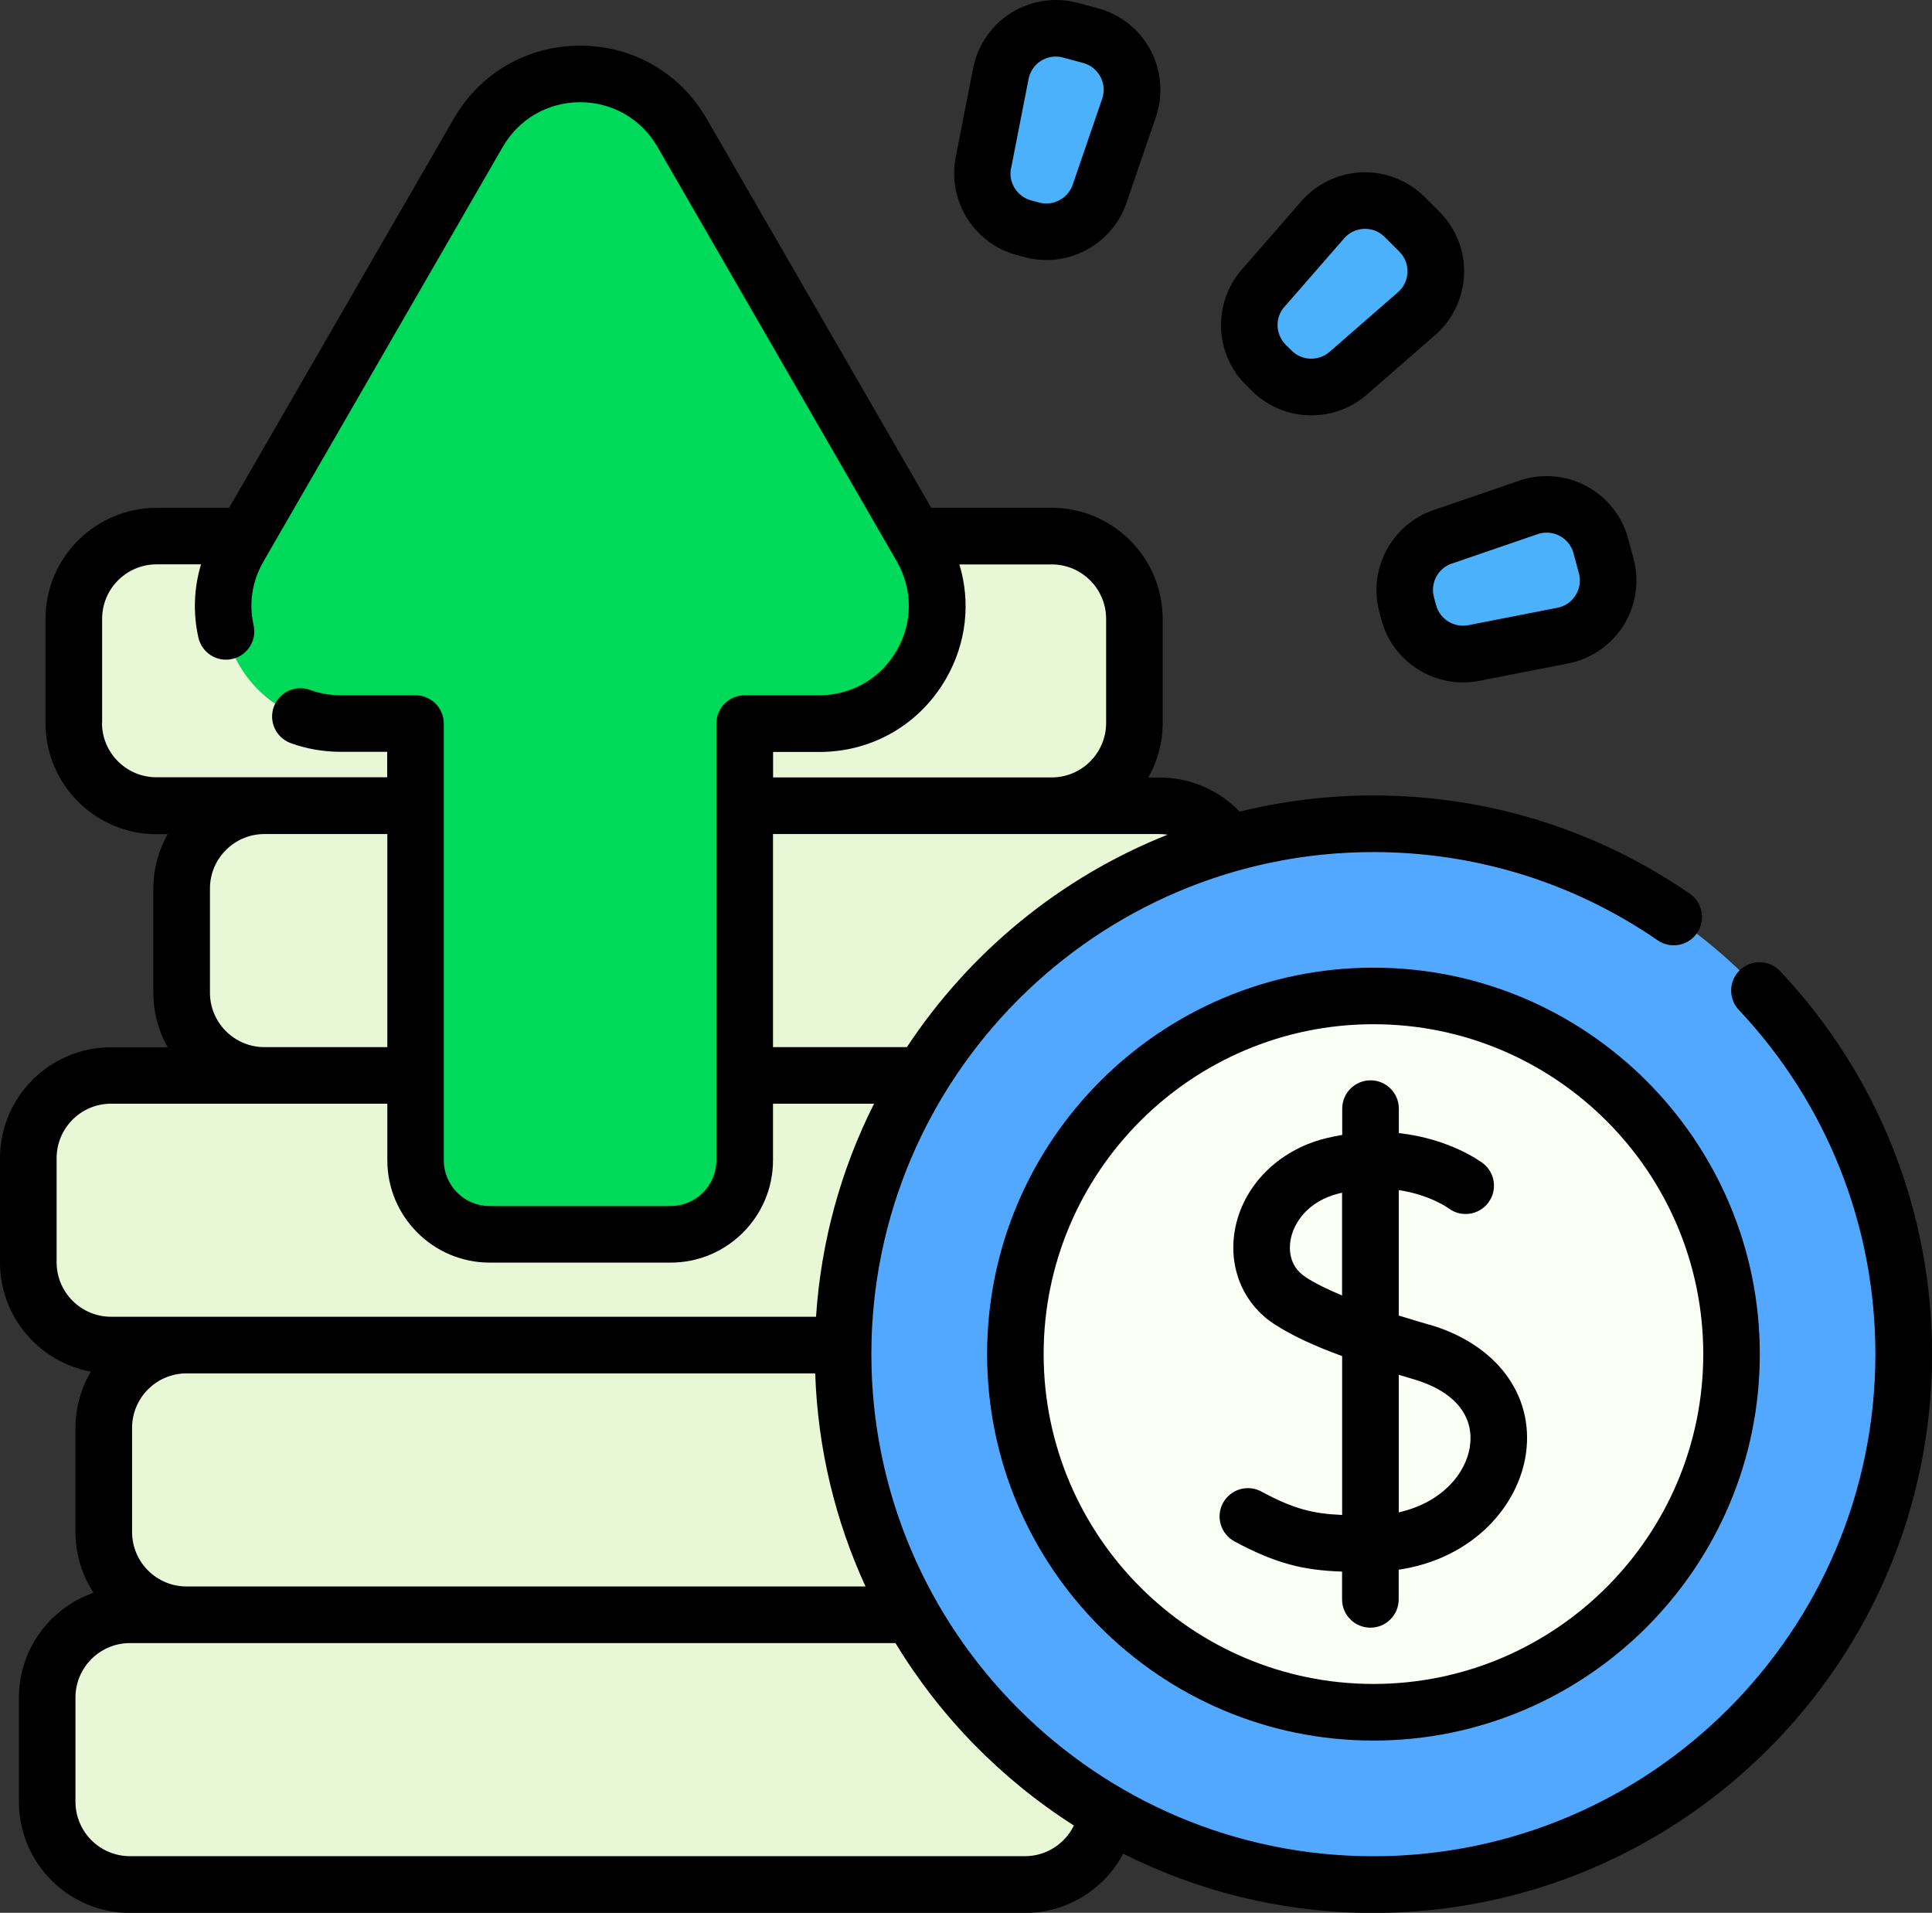
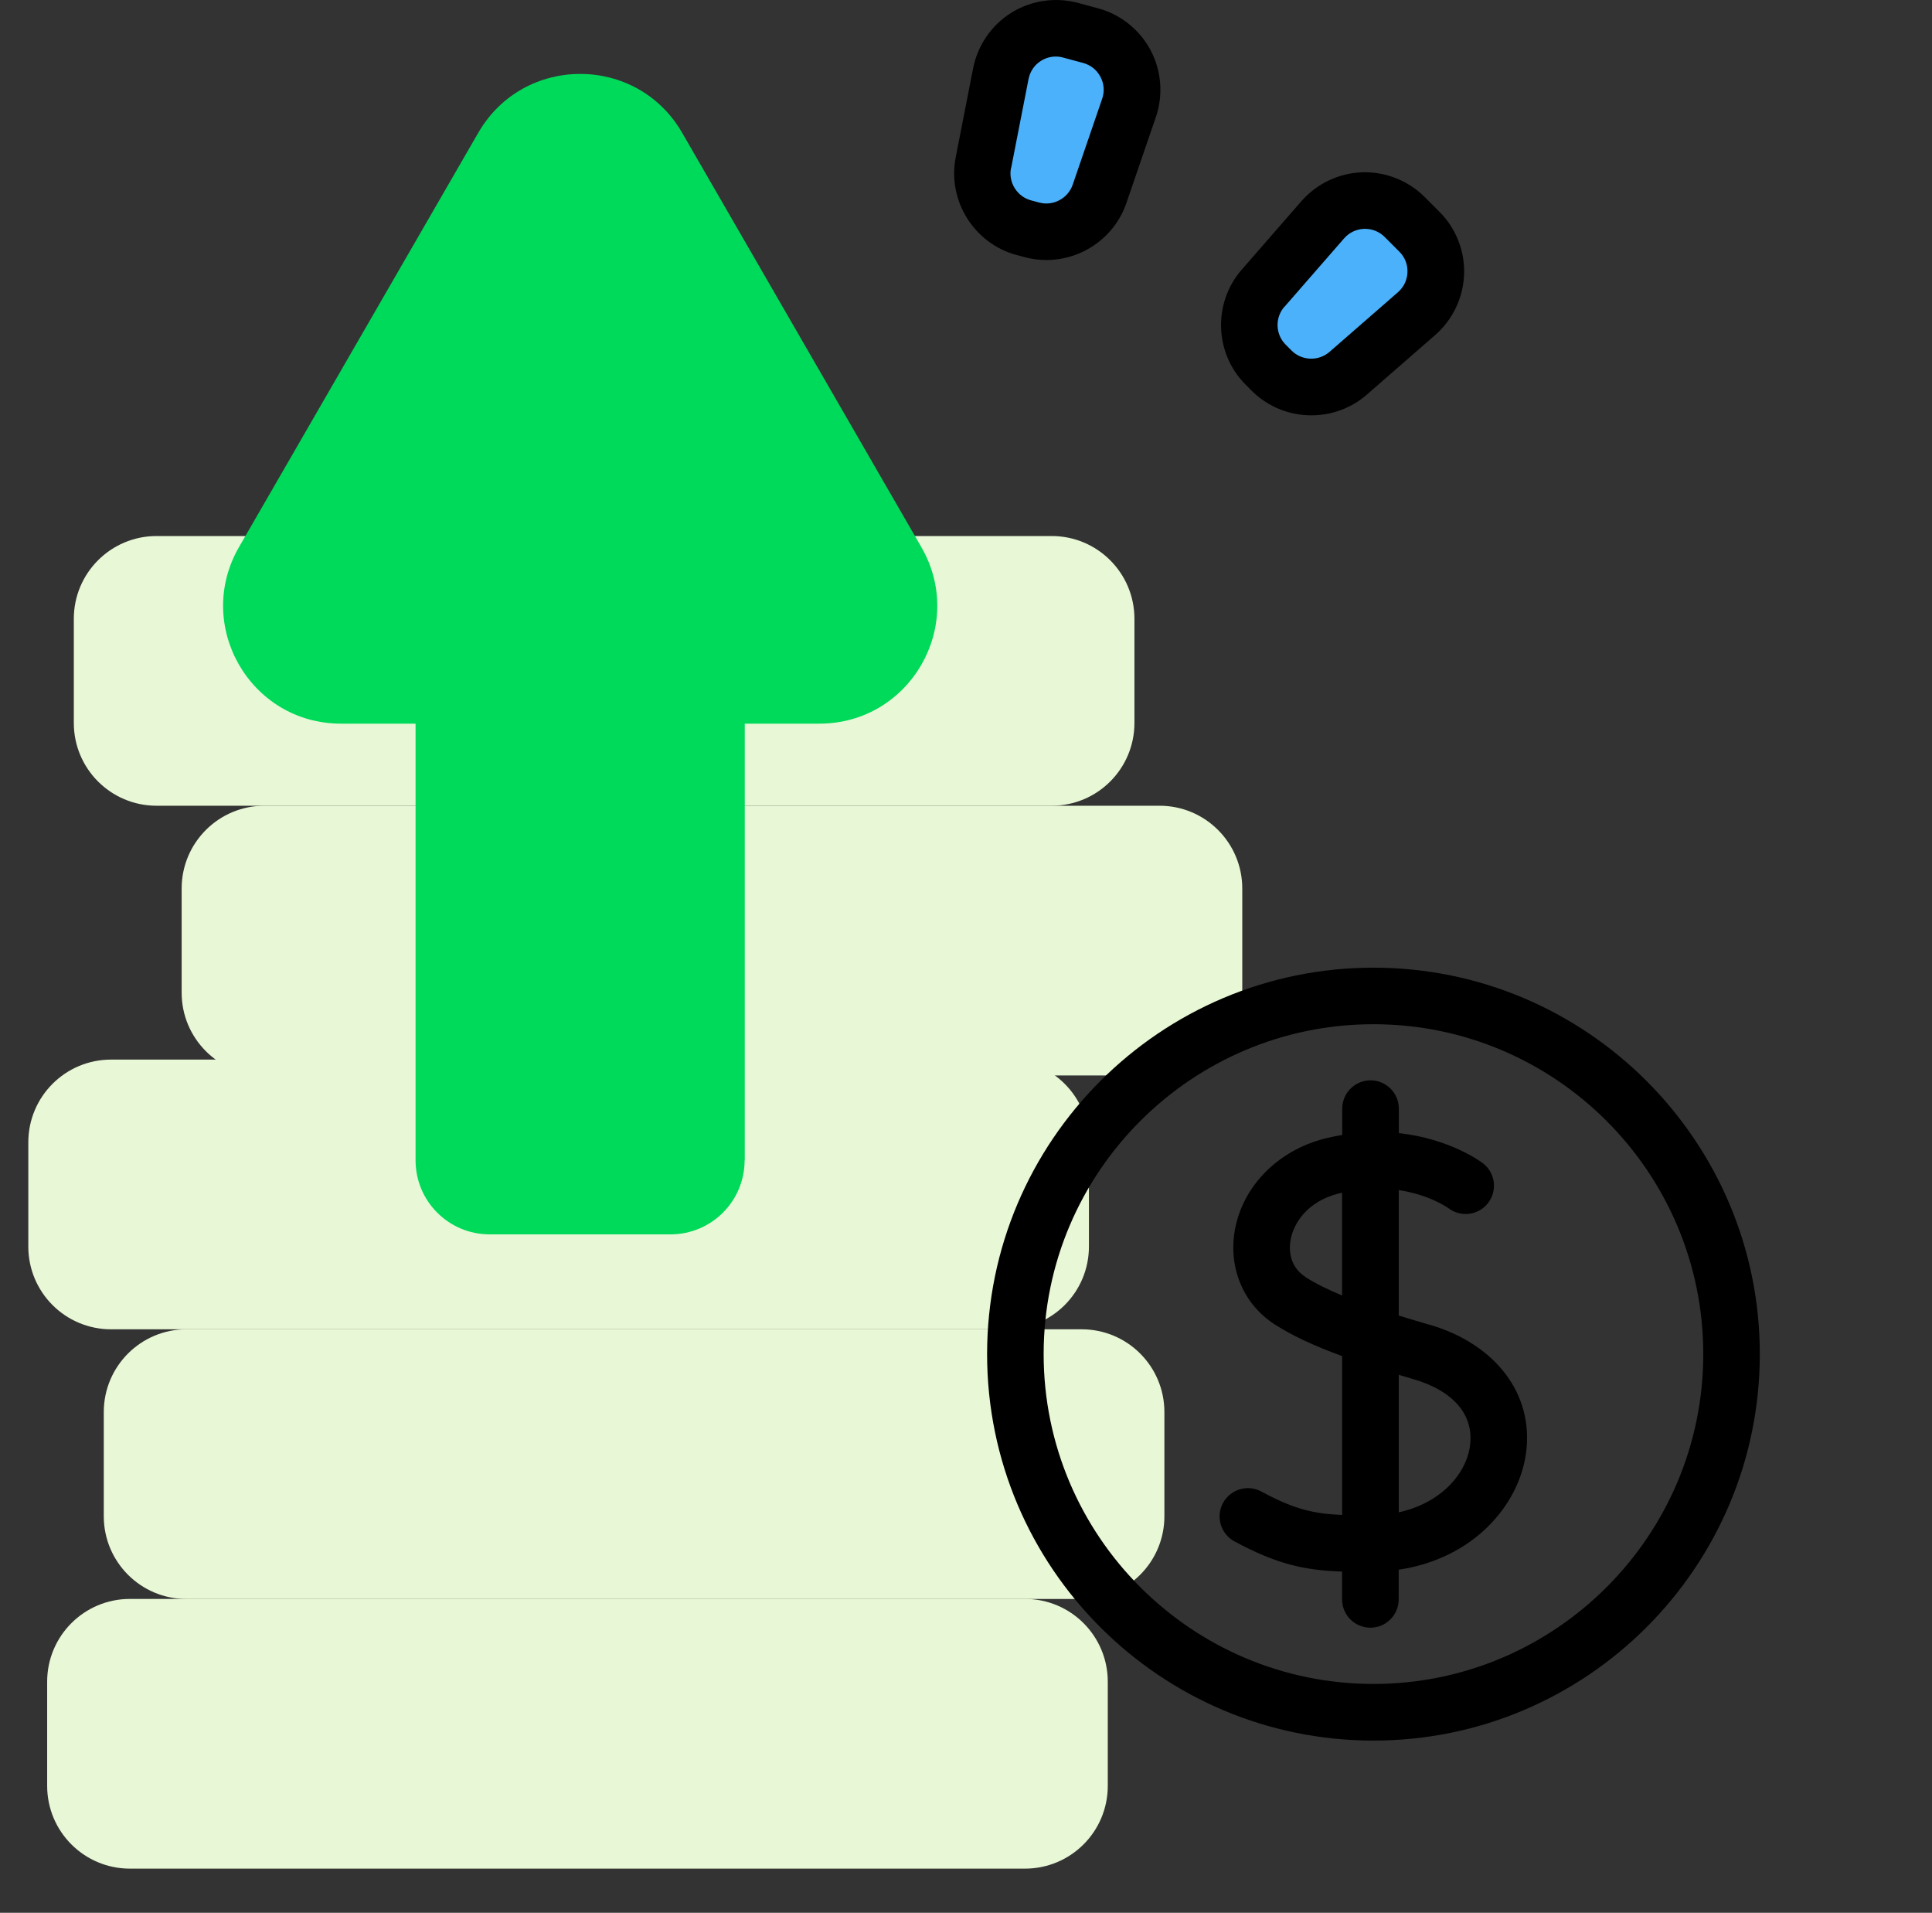
<svg xmlns="http://www.w3.org/2000/svg" id="Capa_2" data-name="Capa 2" viewBox="0 0 257.28 254.68">
  <rect x="0" y="0" width="257.28" height="254.68" fill="#333333" stroke="none" />
  <defs>
    <style>
      .cls-1, .cls-2, .cls-3, .cls-4, .cls-5, .cls-6 {
        stroke-width: 0px;
      }

      .cls-2 {
        fill: #4bb1fb;
      }

      .cls-3 {
        fill: #52a8ff;
      }

      .cls-4 {
        fill: #e8f7d5;
      }

      .cls-5 {
        fill: #fafff5;
      }

      .cls-6 {
        fill: #00da5b;
      }
    </style>
  </defs>
  <g id="Capa_1-2" data-name="Capa 1">
    <g>
      <g>
        <path class="cls-4" d="M133.99,176.99H14.79c-6.09,0-11.02-4.93-11.02-11.02v-13.87c0-6.09,4.93-11.02,11.02-11.02h119.2c6.09,0,11.02,4.93,11.02,11.02v13.87c0,6.09-4.93,11.02-11.02,11.02Z" />
        <path class="cls-4" d="M154.41,143.19H35.21c-6.09,0-11.02-4.93-11.02-11.02v-13.87c0-6.09,4.93-11.02,11.02-11.02h119.2c6.09,0,11.02,4.93,11.02,11.02v13.87c0,6.09-4.93,11.02-11.02,11.02h0Z" />
        <path class="cls-4" d="M140.05,107.28H20.85c-6.09,0-11.02-4.93-11.02-11.02v-13.87c0-6.09,4.93-11.02,11.02-11.02h119.2c6.09,0,11.02,4.93,11.02,11.02v13.87c0,6.09-4.93,11.02-11.02,11.02Z" />
        <path class="cls-4" d="M144.04,212.9H24.84c-6.09,0-11.02-4.93-11.02-11.02v-13.87c0-6.09,4.93-11.02,11.02-11.02h119.2c6.09,0,11.02,4.93,11.02,11.02v13.87c0,6.09-4.93,11.02-11.02,11.02Z" />
        <path class="cls-4" d="M136.5,248.8H17.3c-6.09,0-11.02-4.93-11.02-11.02v-13.87c0-6.09,4.93-11.02,11.02-11.02h119.2c6.09,0,11.02,4.93,11.02,11.02v13.87c0,6.09-4.93,11.02-11.02,11.02Z" />
        <g>
-           <circle class="cls-3" cx="182.9" cy="180.29" r="70.62" />
-           <circle class="cls-5" cx="182.9" cy="180.29" r="47.69" />
-         </g>
+           </g>
        <path class="cls-6" d="M99.18,154.49v-58.14h9.94c12.07,0,19.61-13.06,13.57-23.51l-31.85-55.16c-6.03-10.45-21.11-10.45-27.15,0l-31.86,55.16c-6.03,10.45,1.51,23.51,13.57,23.51h9.94v58.14c0,5.45,4.42,9.86,9.86,9.86h24.1c5.45,0,9.86-4.42,9.86-9.86h0Z" />
        <g>
-           <path class="cls-2" d="M187.6,81.56l-.29-1.08c-1.02-3.79,1.08-7.73,4.79-9l11.43-3.92c4.09-1.4,8.52.95,9.64,5.13l.72,2.67c1.12,4.18-1.53,8.43-5.78,9.27l-11.86,2.32c-3.85.76-7.64-1.6-8.65-5.4h0Z" />
          <path class="cls-2" d="M169.34,49.36l-.79-.79c-2.78-2.78-2.93-7.23-.35-10.19l7.94-9.11c2.84-3.26,7.86-3.43,10.92-.37l1.96,1.96c3.06,3.06,2.89,8.07-.37,10.92l-9.11,7.94c-2.96,2.58-7.41,2.43-10.19-.35h0Z" />
          <path class="cls-2" d="M137.43,30.6l-1.08-.29c-3.79-1.02-6.15-4.8-5.4-8.65l2.32-11.86c.83-4.25,5.09-6.9,9.27-5.78l2.67.72c4.18,1.12,6.54,5.55,5.13,9.64l-3.92,11.43c-1.27,3.72-5.21,5.81-9,4.79h0Z" />
        </g>
      </g>
      <g>
-         <path class="cls-1" d="M237.05,129.3c-1.43-1.52-3.81-1.59-5.33-.16-1.52,1.43-1.59,3.81-.16,5.33,11.72,12.45,18.18,28.72,18.18,45.83,0,36.86-29.99,66.85-66.85,66.85s-66.85-29.99-66.85-66.85,29.99-66.85,66.85-66.85c13.61,0,26.7,4.06,37.86,11.75,1.71,1.18,4.06.75,5.24-.97,1.18-1.71.75-4.06-.97-5.24-12.42-8.56-26.99-13.08-42.14-13.08-6.14,0-12.1.75-17.8,2.16-2.76-2.89-6.59-4.55-10.68-4.55h-1.48c1.21-2.14,1.91-4.62,1.91-7.25v-13.87c0-8.15-6.63-14.79-14.79-14.79h-16.03l-29.91-51.81c-3.52-6.09-9.81-9.72-16.84-9.72h0c-7.03,0-13.32,3.63-16.83,9.72l-29.92,51.82h-9.66c-8.15,0-14.79,6.63-14.79,14.79v13.87c0,8.15,6.63,14.79,14.79,14.79h1.48c-1.21,2.14-1.91,4.62-1.91,7.25v13.87c0,2.63.7,5.11,1.91,7.25h-7.54c-8.15,0-14.79,6.63-14.79,14.78v13.87c0,7.24,5.23,13.27,12.1,14.54-1.3,2.2-2.05,4.76-2.05,7.5v13.87c0,2.98.89,5.75,2.41,8.07-5.78,2.01-9.94,7.51-9.94,13.97v13.87c0,8.15,6.63,14.79,14.79,14.79h119.2c5.6,0,10.57-3.17,13.07-7.89,10.03,5.05,21.35,7.89,33.32,7.89,41.02,0,74.39-33.37,74.39-74.39,0-19.04-7.18-37.15-20.23-51h0ZM17.59,203.98v-13.87c0-4,3.25-7.25,7.25-7.25h83.72c.34,10.09,2.71,19.68,6.7,28.37H24.84c-4,0-7.25-3.25-7.25-7.25ZM155.5,111.13c-14.27,5.67-26.37,15.63-34.73,28.29h-17.83v-28.37h51.46c.37,0,.73.03,1.09.08h0ZM147.3,82.39v13.87c0,4-3.25,7.25-7.25,7.25h-37.1v-3.39h6.17c7.03,0,13.32-3.64,16.84-9.72,2.74-4.74,3.33-10.2,1.8-15.25h12.29c4,0,7.25,3.25,7.25,7.25h0ZM13.6,96.26v-13.87c0-4,3.25-7.25,7.25-7.25h5.92c-.95,3.16-1.08,6.51-.35,9.75.46,2.03,2.47,3.31,4.5,2.85,2.03-.46,3.31-2.47,2.85-4.5-.46-2.04-.6-5.17,1.33-8.51l31.85-55.17c2.15-3.72,6-5.95,10.3-5.95h0c4.3,0,8.16,2.23,10.31,5.95l31.85,55.16c2.15,3.73,2.15,8.18,0,11.9-2.15,3.73-6.01,5.95-10.31,5.95h-9.93c-2.08,0-3.77,1.69-3.77,3.77v58.14c0,3.36-2.73,6.1-6.1,6.1h-24.1c-3.36,0-6.1-2.73-6.1-6.1v-58.14c0-2.08-1.69-3.77-3.77-3.77h-9.94c-1.43,0-2.81-.24-4.1-.71-1.96-.71-4.12.3-4.83,2.25-.71,1.96.3,4.12,2.25,4.83,2.12.77,4.37,1.16,6.68,1.16h6.17v3.39h-30.73c-4,0-7.25-3.25-7.25-7.25h0ZM27.96,132.17v-13.87c0-4,3.25-7.25,7.25-7.25h16.37v28.37h-16.37c-4,0-7.25-3.25-7.25-7.25ZM7.54,168.07v-13.87c0-4,3.25-7.25,7.25-7.25h36.79v7.53c0,7.52,6.12,13.63,13.63,13.63h24.1c7.52,0,13.63-6.12,13.63-13.63v-7.53h13.46c-4.35,8.63-7.06,18.23-7.73,28.37H14.79c-4,0-7.25-3.25-7.25-7.25ZM136.5,247.14H17.3c-4,0-7.25-3.25-7.25-7.25v-13.87c0-4,3.25-7.25,7.25-7.25h101.95c5.95,9.81,14.1,18.13,23.76,24.29-1.19,2.43-3.68,4.08-6.51,4.08Z" />
        <path class="cls-1" d="M190.33,176.38c-1.33-.39-2.7-.8-4.06-1.22v-16.7c4.05.6,6.46,2.3,6.65,2.43,1.66,1.24,4,.91,5.26-.74,1.26-1.66.94-4.02-.72-5.28-.24-.18-4.41-3.27-11.18-4v-3.26c0-2.08-1.69-3.77-3.77-3.77s-3.77,1.69-3.77,3.77v3.5c-.73.12-1.47.28-2.23.46-6.35,1.58-11.1,6.42-12.09,12.35-.83,5,1.21,9.76,5.32,12.41,2.26,1.46,5.09,2.8,8.99,4.23v21.15c-3.91-.16-6.5-.82-10.76-3.12-1.83-.99-4.12-.3-5.11,1.53-.99,1.83-.3,4.12,1.53,5.11,5.63,3.03,9.27,3.84,14.33,4.02v3.7c0,2.08,1.69,3.77,3.77,3.77s3.77-1.69,3.77-3.77v-3.95c9.93-1.48,15.98-8.53,16.95-15.48,1.09-7.83-3.97-14.56-12.89-17.16h0ZM173.83,170.01c-2.27-1.47-2.14-3.88-1.98-4.84.39-2.35,2.3-5.24,6.46-6.27.14-.03.28-.06.41-.09v13.68c-1.87-.78-3.55-1.6-4.9-2.47ZM195.76,192.5c-.53,3.79-3.89,7.62-9.49,8.86v-18.31c.63.19,1.28.38,1.95.58,5.36,1.56,8.1,4.79,7.53,8.88Z" />
        <path class="cls-1" d="M182.9,128.84c-28.37,0-51.45,23.08-51.45,51.46s23.08,51.45,51.45,51.45,51.45-23.08,51.45-51.46-23.08-51.45-51.45-51.45ZM182.9,224.21c-24.22,0-43.92-19.7-43.92-43.92s19.7-43.92,43.92-43.92,43.92,19.7,43.92,43.92-19.7,43.92-43.92,43.92Z" />
-         <path class="cls-1" d="M183.67,81.45l.29,1.08s0,0,0,0c1.33,4.98,5.88,8.33,10.87,8.33.71,0,1.43-.07,2.15-.21l11.86-2.32c3.05-.6,5.73-2.45,7.38-5.08,1.64-2.63,2.12-5.86,1.32-8.86l-.72-2.67c-.8-3-2.84-5.55-5.57-7.01-2.74-1.46-5.99-1.72-8.93-.71l-11.43,3.92c-5.57,1.91-8.74,7.86-7.21,13.54h0ZM193.33,75.04l11.43-3.92c.98-.34,2.03-.25,2.94.23.92.49,1.57,1.31,1.84,2.31l.72,2.67c.27,1,.11,2.04-.44,2.92s-1.41,1.47-2.43,1.67l-11.86,2.32c-1.91.37-3.79-.8-4.29-2.67l-.29-1.08c-.5-1.87.54-3.83,2.38-4.46h0Z" />
        <path class="cls-1" d="M166.68,52.02c2.18,2.18,5.06,3.28,7.95,3.28,2.63,0,5.27-.91,7.38-2.75l9.11-7.94c2.34-2.04,3.74-4.99,3.85-8.09.11-3.1-1.09-6.14-3.29-8.33l-1.96-1.96c-2.19-2.19-5.23-3.39-8.33-3.29-3.1.11-6.05,1.51-8.09,3.85l-7.94,9.11c-3.87,4.44-3.64,11.17.53,15.33l.79.79ZM171.05,40.85l7.94-9.11c.68-.78,1.63-1.23,2.66-1.27.04,0,.09,0,.13,0,.99,0,1.91.38,2.61,1.08l1.96,1.96c.73.73,1.12,1.71,1.08,2.74-.04,1.04-.49,1.98-1.27,2.66l-9.11,7.94c-1.46,1.27-3.68,1.2-5.05-.17l-.79-.79c-1.37-1.37-1.45-3.59-.17-5.05h0Z" />
        <path class="cls-1" d="M135.38,33.95l1.08.29c.96.26,1.93.38,2.89.38,4.69,0,9.07-2.97,10.65-7.59l3.92-11.43c1.01-2.94.75-6.19-.71-8.93-1.46-2.74-4.01-4.77-7.01-5.57l-2.67-.72c-3-.8-6.23-.32-8.86,1.32-2.63,1.64-4.48,4.33-5.08,7.38l-2.32,11.86c-1.13,5.77,2.44,11.49,8.12,13.02h0ZM134.65,22.38l2.32-11.86c.2-1.02.79-1.88,1.67-2.43.6-.37,1.27-.56,1.95-.56.32,0,.65.04.97.13l2.67.72c1,.27,1.82.92,2.31,1.84.49.92.57,1.96.23,2.94l-3.92,11.43c-.63,1.83-2.59,2.88-4.46,2.38h0l-1.08-.29c-1.87-.5-3.05-2.39-2.68-4.29h0Z" />
      </g>
    </g>
  </g>
</svg>